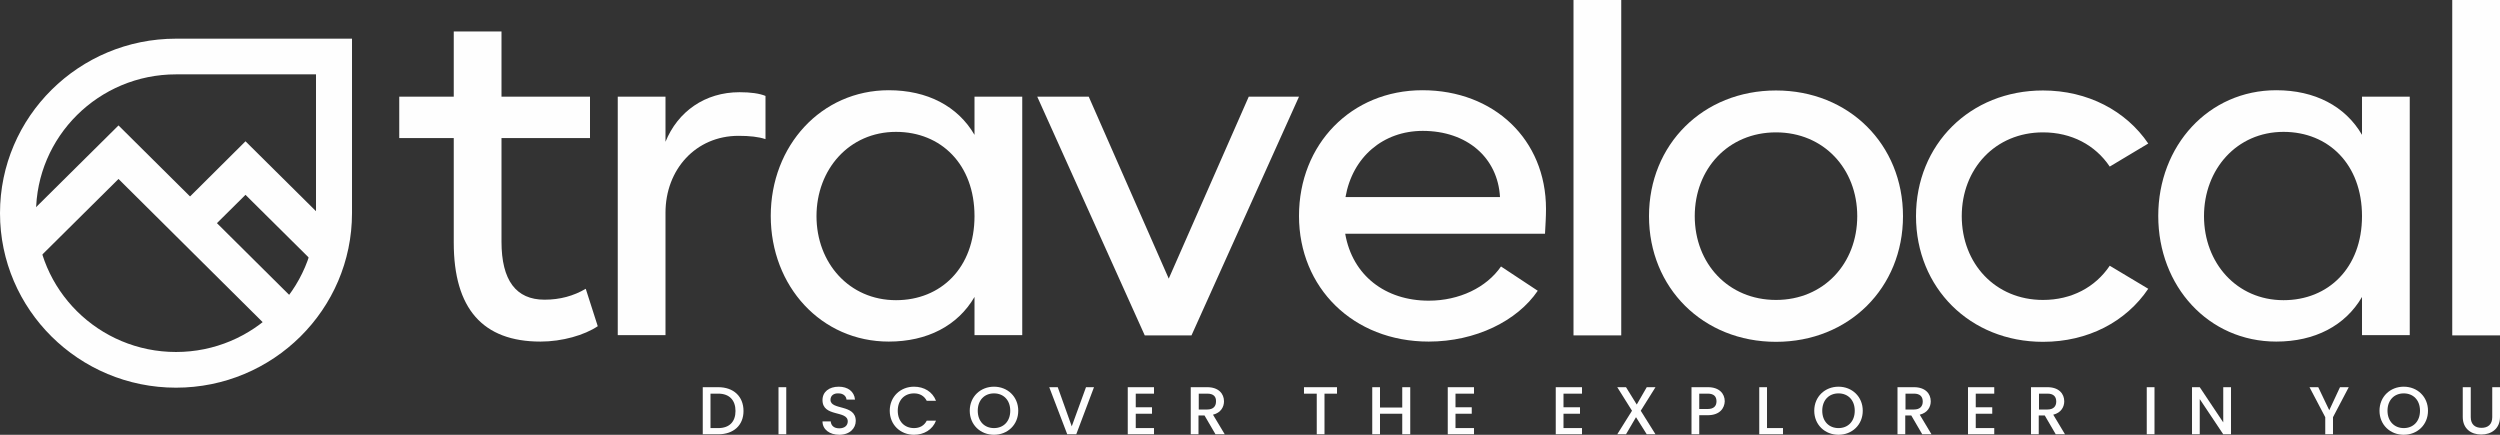
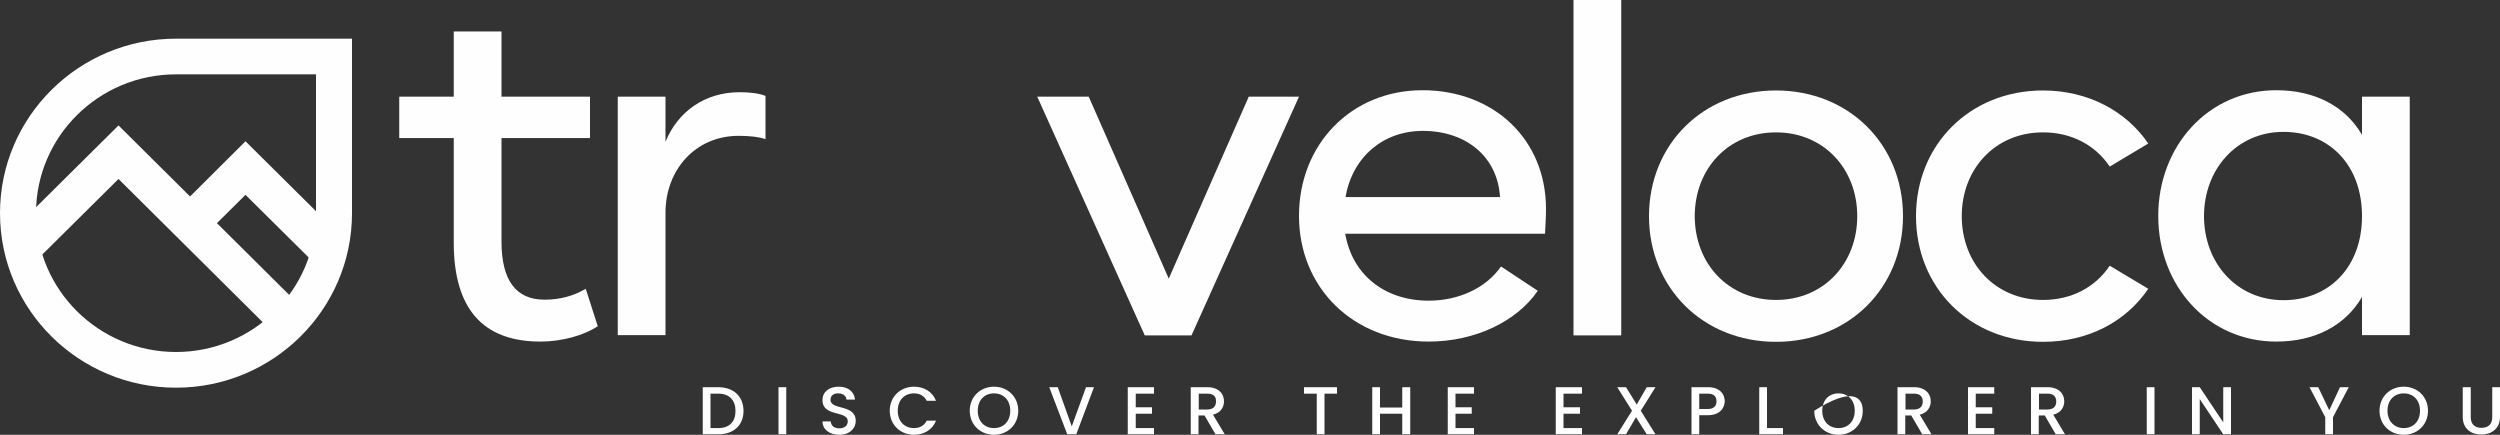
<svg xmlns="http://www.w3.org/2000/svg" width="207" height="36" viewBox="0 0 207 36" fill="none">
  <rect x="0" y="0" width="207" height="36" fill="#333333" stroke="none" />
  <g id="TRAV_LOGO_RGB 1" clip-path="url(#clip0_303_2683)">
    <g id="Group">
      <path id="Vector" d="M49.494 27.01C48.397 27.749 46.554 28.283 44.753 28.283C39.972 28.283 37.571 25.553 37.571 20.094V11.432H33.058V8.005H37.571V2.607H41.524V8.005H48.852V11.432H41.524V20.012C41.524 23.213 42.725 24.814 45.085 24.814C46.368 24.814 47.486 24.506 48.5 23.911L49.494 27.01Z" fill="#FEFEFE" />
      <path id="Vector_2" d="M63.363 11.514C62.804 11.329 62.079 11.247 61.148 11.247C57.608 11.247 55.103 14.039 55.103 17.61V27.749H51.15V8.004H55.103V11.74C56.118 9.236 58.374 7.635 61.231 7.635C62.162 7.635 62.887 7.738 63.383 7.943V11.514H63.363Z" fill="#FEFEFE" />
-       <path id="Vector_3" d="M74.189 10.919C70.318 10.919 67.606 14.018 67.606 17.897C67.606 21.776 70.318 24.855 74.189 24.855C77.915 24.855 80.689 22.166 80.689 17.897C80.689 13.608 77.915 10.919 74.189 10.919ZM84.642 8.005V27.749H80.689V24.588C79.302 26.969 76.776 28.283 73.588 28.283C67.999 28.283 63.818 23.706 63.818 17.877C63.818 12.068 67.999 7.471 73.588 7.471C76.776 7.471 79.302 8.785 80.689 11.165V8.005H84.642Z" fill="#FEFEFE" />
      <path id="Vector_4" d="M96.772 23.07L103.396 8.005H107.557L98.656 27.77H94.785L85.884 8.005H90.148L96.772 23.07Z" fill="#FEFEFE" />
      <path id="Vector_5" d="M124.2 16.317C124.014 13.033 121.447 10.837 117.804 10.837C114.533 10.837 111.987 12.992 111.407 16.317H124.2ZM111.387 19.375C111.987 22.803 114.699 24.896 118.3 24.896C120.826 24.896 123.082 23.808 124.283 22.064L127.326 24.075C125.628 26.579 122.171 28.283 118.3 28.283C112.028 28.283 107.557 23.808 107.557 17.877C107.557 11.945 111.883 7.471 117.783 7.471C123.682 7.471 128.009 11.535 128.009 17.302C128.009 17.938 127.967 18.616 127.926 19.355H111.387V19.375Z" fill="#FEFEFE" />
      <path id="Vector_6" d="M134.239 0H130.286V27.77H134.239V0Z" fill="#FEFEFE" />
      <path id="Vector_7" d="M147.053 10.96C143.099 10.96 140.325 13.977 140.325 17.897C140.325 21.818 143.099 24.835 147.053 24.835C151.007 24.835 153.78 21.818 153.78 17.897C153.78 13.977 151.007 10.96 147.053 10.96ZM147.053 7.491C153.097 7.491 157.568 11.966 157.568 17.897C157.568 23.829 153.097 28.303 147.053 28.303C141.008 28.303 136.537 23.829 136.537 17.897C136.537 11.966 141.008 7.491 147.053 7.491Z" fill="#FEFEFE" />
      <path id="Vector_8" d="M177.875 11.884L174.687 13.793C173.487 12.007 171.52 10.96 169.16 10.96C165.207 10.96 162.433 13.977 162.433 17.897C162.433 21.818 165.207 24.835 169.16 24.835C171.52 24.835 173.487 23.788 174.687 22.002L177.875 23.911C176.033 26.641 172.886 28.303 169.16 28.303C163.116 28.303 158.645 23.829 158.645 17.897C158.645 11.966 163.116 7.491 169.16 7.491C172.866 7.491 176.033 9.174 177.875 11.884Z" fill="#FEFEFE" />
      <path id="Vector_9" d="M189.074 10.919C185.203 10.919 182.491 14.018 182.491 17.897C182.491 21.776 185.203 24.855 189.074 24.855C192.8 24.855 195.574 22.166 195.574 17.897C195.574 13.608 192.8 10.919 189.074 10.919ZM199.527 8.005V27.749H195.574V24.588C194.187 26.969 191.661 28.283 188.474 28.283C182.864 28.283 178.703 23.706 178.703 17.877C178.703 12.068 182.864 7.471 188.474 7.471C191.661 7.471 194.187 8.785 195.574 11.165V8.005H199.527Z" fill="#FEFEFE" />
-       <path id="Vector_10" d="M207 0H203.046V27.77H207V0Z" fill="#FEFEFE" />
      <path id="Vector_11" d="M59.471 35.446C60.403 35.446 60.899 34.912 60.899 34.03C60.899 33.147 60.403 32.593 59.471 32.593H58.829V35.446H59.471ZM61.562 34.03C61.562 35.22 60.734 35.959 59.471 35.959H58.188V32.059H59.471C60.734 32.059 61.562 32.819 61.562 34.03Z" fill="#FEFEFE" />
      <path id="Vector_12" d="M65.102 32.059H64.46V35.959H65.102V32.059Z" fill="#FEFEFE" />
      <path id="Vector_13" d="M69.49 36C68.703 36 68.103 35.569 68.103 34.892H68.786C68.807 35.22 69.034 35.466 69.49 35.466C69.945 35.466 70.194 35.22 70.194 34.892C70.194 33.948 68.103 34.563 68.103 33.127C68.103 32.449 68.641 32.018 69.448 32.018C70.194 32.018 70.732 32.408 70.794 33.086H70.09C70.07 32.819 69.842 32.572 69.428 32.572C69.055 32.552 68.765 32.737 68.765 33.106C68.765 33.989 70.856 33.434 70.856 34.851C70.856 35.446 70.38 36 69.49 36Z" fill="#FEFEFE" />
      <path id="Vector_14" d="M75.679 32.018C76.507 32.018 77.211 32.429 77.501 33.188H76.735C76.528 32.778 76.155 32.572 75.679 32.572C74.893 32.572 74.334 33.127 74.334 34.009C74.334 34.892 74.893 35.446 75.679 35.446C76.155 35.446 76.528 35.241 76.735 34.83H77.501C77.211 35.59 76.487 36 75.679 36C74.561 36 73.671 35.179 73.671 34.009C73.671 32.839 74.561 32.018 75.679 32.018Z" fill="#FEFEFE" />
      <path id="Vector_15" d="M82.303 35.446C83.09 35.446 83.649 34.892 83.649 34.009C83.649 33.127 83.09 32.572 82.303 32.572C81.517 32.572 80.958 33.127 80.958 34.009C80.958 34.892 81.517 35.446 82.303 35.446ZM82.303 36C81.185 36 80.295 35.179 80.295 34.009C80.295 32.839 81.185 32.018 82.303 32.018C83.421 32.018 84.311 32.839 84.311 34.009C84.311 35.179 83.421 36 82.303 36Z" fill="#FEFEFE" />
      <path id="Vector_16" d="M89.921 32.059L88.741 35.302L87.582 32.059H86.878L88.368 35.959H89.114L90.583 32.059H89.921Z" fill="#FEFEFE" />
      <path id="Vector_17" d="M93.378 32.059V35.959H95.551V35.446H94.04V34.255H95.386V33.722H94.04V32.593H95.551V32.059H93.378Z" fill="#FEFEFE" />
      <path id="Vector_18" d="M99.96 32.593H99.257V33.907H99.96C100.457 33.907 100.685 33.64 100.685 33.25C100.706 32.839 100.478 32.593 99.96 32.593ZM99.96 32.059C100.892 32.059 101.347 32.593 101.347 33.229C101.347 33.681 101.099 34.173 100.436 34.337L101.409 35.959H100.643L99.733 34.399H99.236V35.959H98.594V32.059H99.96Z" fill="#FEFEFE" />
      <path id="Vector_19" d="M107.971 32.059V32.593H109.027V35.959H109.669V32.593H110.704V32.059H107.971Z" fill="#FEFEFE" />
      <path id="Vector_20" d="M116.106 32.059V33.742H114.264V32.059H113.622V35.959H114.264V34.255H116.106V35.959H116.768V32.059H116.106Z" fill="#FEFEFE" />
      <path id="Vector_21" d="M119.874 32.059V35.959H122.047V35.446H120.515V34.255H121.861V33.722H120.515V32.593H122.047V32.059H119.874Z" fill="#FEFEFE" />
      <path id="Vector_22" d="M128.816 32.059V35.959H130.99V35.446H129.458V34.255H130.824V33.722H129.458V32.593H130.99V32.059H128.816Z" fill="#FEFEFE" />
      <path id="Vector_23" d="M136.351 32.059L135.523 33.496L134.633 32.059H133.908L135.13 34.009L133.908 35.959H134.633L135.461 34.543L136.351 35.959H137.075L135.854 34.009L137.075 32.059H136.351Z" fill="#FEFEFE" />
      <path id="Vector_24" d="M141.402 33.865C141.898 33.865 142.126 33.619 142.126 33.229C142.126 32.819 141.898 32.593 141.402 32.593H140.698V33.865H141.402ZM141.402 34.379H140.698V35.959H140.056V32.059H141.422C142.354 32.059 142.809 32.593 142.809 33.229C142.789 33.783 142.416 34.379 141.402 34.379Z" fill="#FEFEFE" />
      <path id="Vector_25" d="M145.666 32.059V35.959H147.632V35.446H146.308V32.059H145.666Z" fill="#FEFEFE" />
-       <path id="Vector_26" d="M152.228 35.446C153.014 35.446 153.573 34.892 153.573 34.009C153.573 33.127 153.014 32.572 152.228 32.572C151.441 32.572 150.882 33.127 150.882 34.009C150.882 34.892 151.441 35.446 152.228 35.446ZM152.228 36C151.11 36 150.22 35.179 150.22 34.009C150.22 32.839 151.11 32.018 152.228 32.018C153.346 32.018 154.236 32.839 154.236 34.009C154.236 35.179 153.346 36 152.228 36Z" fill="#FEFEFE" />
+       <path id="Vector_26" d="M152.228 35.446C153.014 35.446 153.573 34.892 153.573 34.009C153.573 33.127 153.014 32.572 152.228 32.572C151.441 32.572 150.882 33.127 150.882 34.009C150.882 34.892 151.441 35.446 152.228 35.446ZM152.228 36C151.11 36 150.22 35.179 150.22 34.009C153.346 32.018 154.236 32.839 154.236 34.009C154.236 35.179 153.346 36 152.228 36Z" fill="#FEFEFE" />
      <path id="Vector_27" d="M158.479 32.593H157.775V33.907H158.479C158.976 33.907 159.204 33.64 159.204 33.25C159.204 32.839 158.976 32.593 158.479 32.593ZM158.479 32.059C159.411 32.059 159.866 32.593 159.866 33.229C159.866 33.681 159.618 34.173 158.955 34.337L159.928 35.959H159.162L158.252 34.399H157.755V35.959H157.113V32.059H158.479Z" fill="#FEFEFE" />
      <path id="Vector_28" d="M162.95 32.059V35.959H165.124V35.446H163.592V34.255H164.958V33.722H163.592V32.593H165.124V32.059H162.95Z" fill="#FEFEFE" />
      <path id="Vector_29" d="M169.533 32.593H168.829V33.907H169.533C170.03 33.907 170.257 33.64 170.257 33.25C170.257 32.839 170.03 32.593 169.533 32.593ZM169.533 32.059C170.464 32.059 170.92 32.593 170.92 33.229C170.92 33.681 170.671 34.173 170.009 34.337L170.982 35.959H170.216L169.305 34.399H168.808V35.959H168.167V32.059H169.533Z" fill="#FEFEFE" />
      <path id="Vector_30" d="M178.393 32.059H177.751V35.959H178.393V32.059Z" fill="#FEFEFE" />
      <path id="Vector_31" d="M184.085 32.059V34.974L182.139 32.059H181.498V35.959H182.139V33.044L184.085 35.959H184.727V32.059H184.085Z" fill="#FEFEFE" />
      <path id="Vector_32" d="M193.752 32.059L192.862 33.968L191.951 32.059H191.227L192.531 34.543V35.959H193.172V34.543L194.476 32.059H193.752Z" fill="#FEFEFE" />
      <path id="Vector_33" d="M199.03 35.446C199.817 35.446 200.376 34.892 200.376 34.009C200.376 33.127 199.817 32.572 199.03 32.572C198.244 32.572 197.685 33.127 197.685 34.009C197.685 34.892 198.265 35.446 199.03 35.446ZM199.03 36C197.913 36 197.023 35.179 197.023 34.009C197.023 32.839 197.913 32.018 199.03 32.018C200.148 32.018 201.038 32.839 201.038 34.009C201.038 35.179 200.148 36 199.03 36Z" fill="#FEFEFE" />
      <path id="Vector_34" d="M203.936 32.059H204.578V34.543C204.578 35.138 204.93 35.425 205.468 35.425C206.006 35.425 206.358 35.138 206.358 34.543V32.059H207V34.522C207 35.507 206.275 35.98 205.447 35.98C204.619 35.98 203.916 35.507 203.916 34.522V32.059H203.936Z" fill="#FEFEFE" />
      <g id="Group_2">
        <g id="Group_3">
          <path id="Vector_35" d="M26.206 21.961L20.327 16.132L16.456 19.97L14.221 17.774L20.327 11.699L28.442 19.745L26.206 21.961Z" fill="#FEFEFE" />
        </g>
        <g id="Group_4">
          <path id="Vector_36" d="M23.184 28.098L9.812 14.819L2.795 21.777L0.559 19.56L9.812 10.386L25.42 25.881L23.184 28.098Z" fill="#FEFEFE" />
        </g>
        <path id="Vector_37" d="M14.573 6.157C8.177 6.157 2.981 11.309 2.981 17.651C2.981 23.993 8.177 29.145 14.573 29.145C20.969 29.145 26.165 23.993 26.165 17.651V6.157H14.573ZM14.573 32.1C6.541 32.1 0 25.635 0 17.651C0 9.667 6.541 3.202 14.573 3.202H29.146V17.651C29.146 25.635 22.604 32.1 14.573 32.1Z" fill="#FEFEFE" />
      </g>
    </g>
  </g>
  <defs>
    <clipPath id="clip0_303_2683">
      <rect width="207" height="36" fill="white" />
    </clipPath>
  </defs>
</svg>